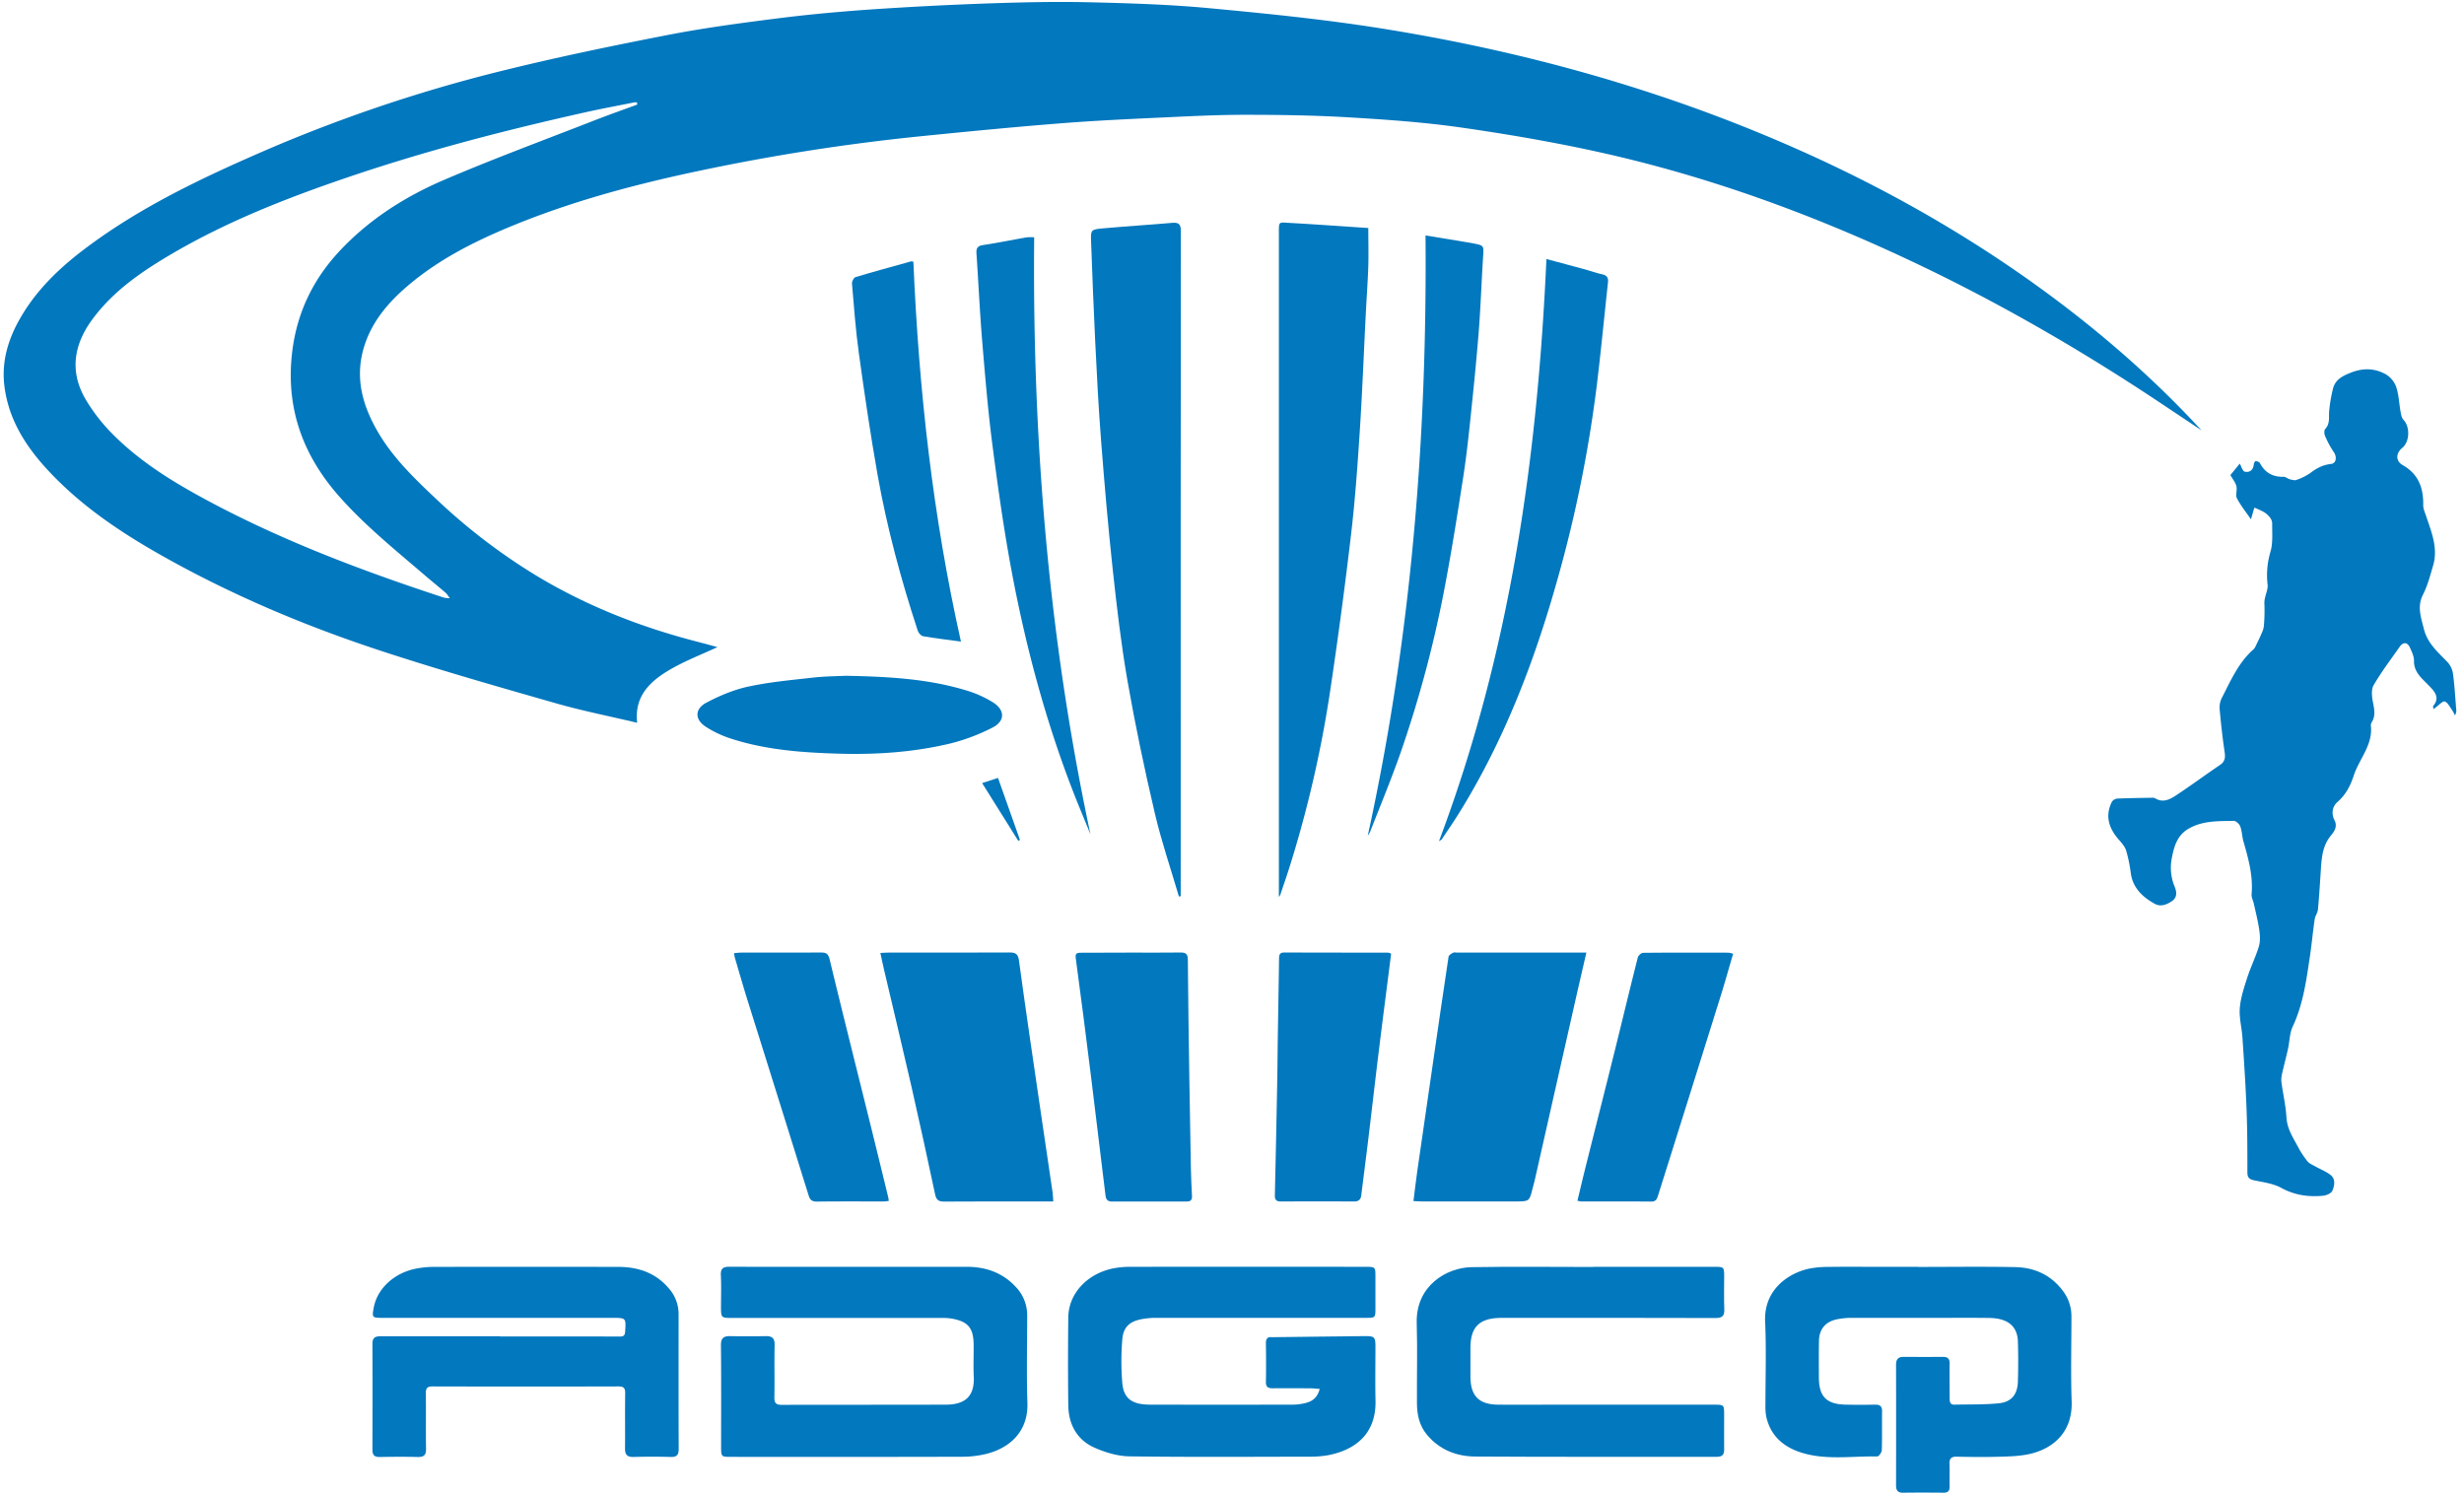
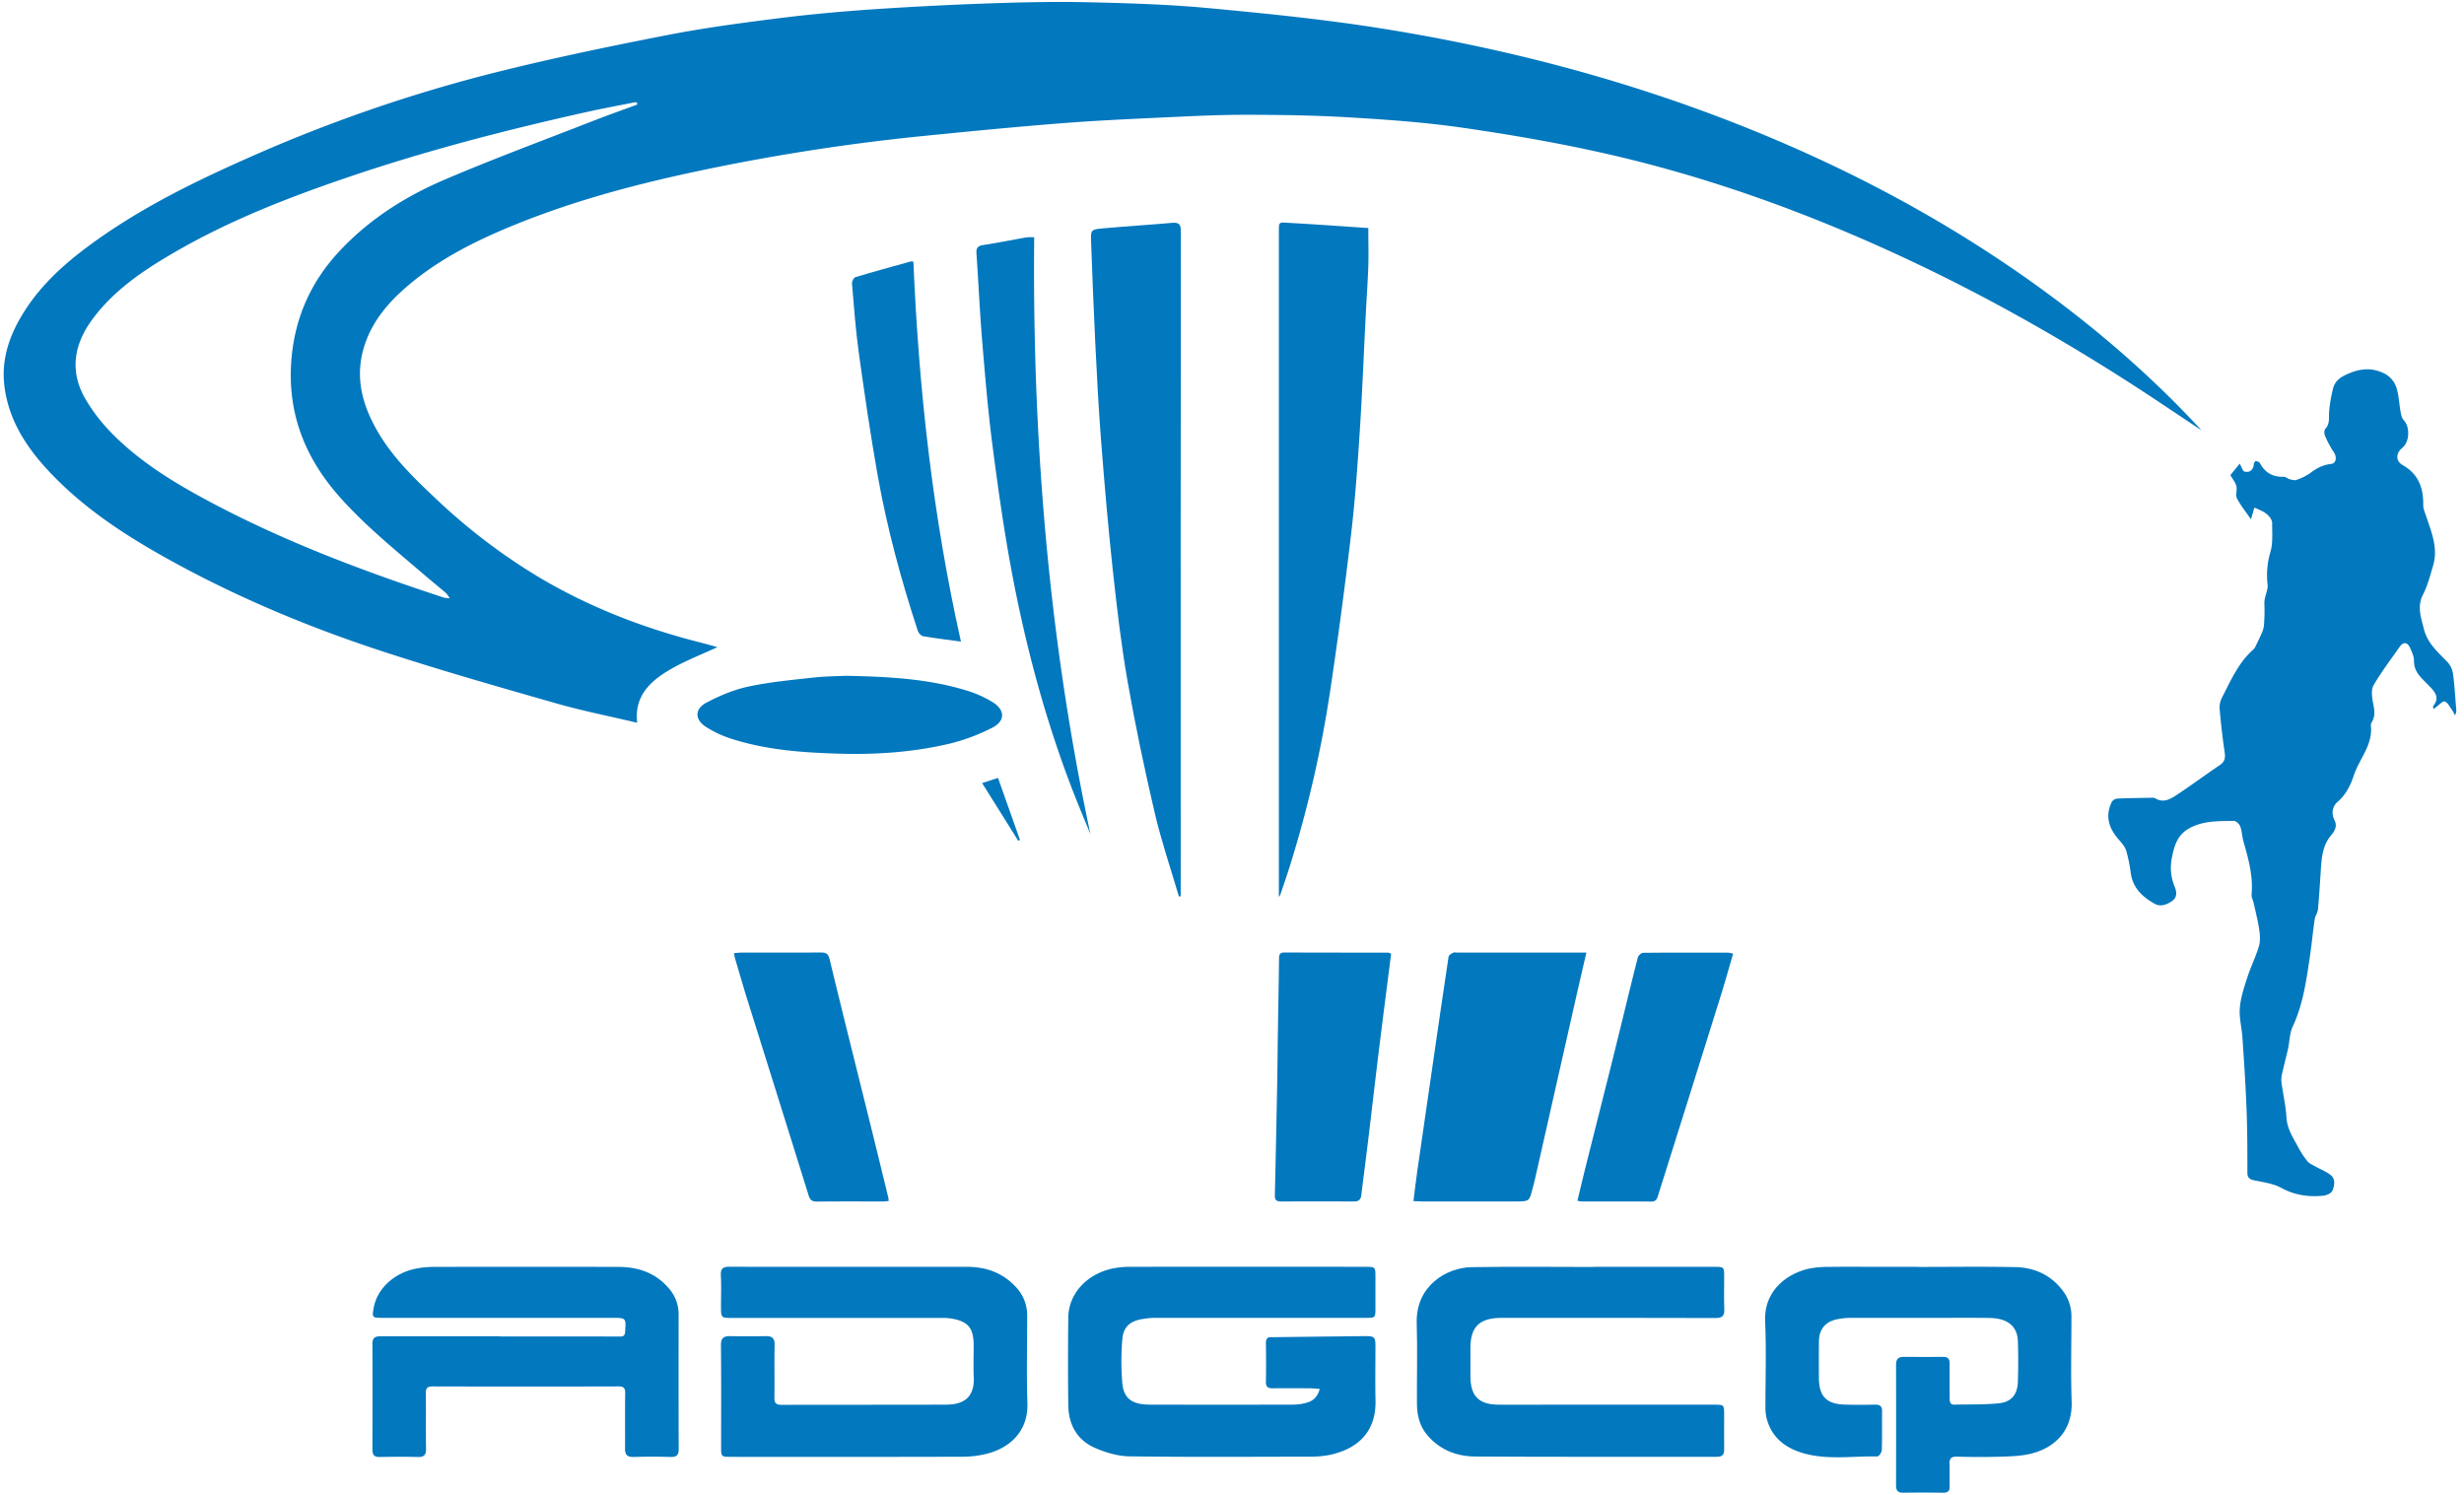
<svg xmlns="http://www.w3.org/2000/svg" width="300px" height="182px" id="Layer_1" data-name="Layer 1" viewBox="0 0 1715.39 1042.24">
  <defs>
    <style>.cls-1{fill:#0278be;}</style>
  </defs>
  <path class="cls-1" d="M1568.15,362.14c-3.42-5-7.12-9.54-9.78-14.65-1.17-2.26.32-5.77-.37-8.47s-2.61-4.91-4.2-7.73l6.53-8c1.21,2.1,2,5.22,3.4,5.57,3.5.84,6-1.07,6.39-5.09.07-.82.91-2.27,1.3-2.24,1,.08,2.52.56,2.93,1.34,3.56,6.79,9.09,9.82,16.7,9.6,1.34,0,2.66,1.32,4.08,1.69s3.42,1,4.76.47a38.07,38.07,0,0,0,9.71-4.86c4.34-3.3,8.73-5.66,14.33-6.24,3.79-.4,4.27-5,1.91-8.35a66,66,0,0,1-6.08-11.34c-.6-1.35-.65-3.87.2-4.77,3.61-3.84,2.22-8.44,2.75-12.8a105.42,105.42,0,0,1,2.7-15.54c1.69-6.14,6.63-8.62,12.44-10.9,8.64-3.4,16.75-3.08,24.43,1.23a17.08,17.08,0,0,1,7.17,8.87c1.83,5.59,2,11.71,3.08,17.58.34,1.85.81,4,2,5.31,4.64,4.84,4.32,15.24-.9,19.51-4.52,3.71-4.72,9.12.26,11.95,11.13,6.32,14.62,16.1,14.37,28.12,0,2.34,1.1,4.73,1.86,7,3.77,11.4,8.71,22.68,5,35.08-2,6.8-3.83,13.83-7,20.09-4.31,8.44-1.4,15.93.59,24,2.54,10.28,10.15,16.43,16.85,23.53a15.47,15.47,0,0,1,3.52,8.15c1.05,8,1.49,16.17,2.17,24.26a6.27,6.27,0,0,1-.9,4.3,28.6,28.6,0,0,0-2-3.72c-1.56-2.16-2.94-5.19-5.07-5.94-1.37-.48-4,2.45-6,3.87-.49.34-.93.77-1.84,1.52-.14-1.13-.49-1.95-.23-2.26,4.53-5.41,1.57-9.49-2.29-13.44-.93-.95-1.85-1.92-2.79-2.86-4.26-4.24-8.43-8.32-8.31-15.2.06-3-1.47-6.15-2.73-9-1.8-4.13-4.75-4.36-7.31-.7-6.16,8.81-12.69,17.4-18.09,26.66-1.78,3-1.25,8-.51,11.85.94,4.87,2,9.42-.79,14a4,4,0,0,0-.65,2.38c1.55,13.46-8.06,23.13-11.89,34.75-2.27,6.88-5.44,13.35-11.3,18.43-3.62,3.13-4.58,8.05-2.12,12.88,2.13,4.17-.06,7.66-2.46,10.52-5.53,6.58-6.44,14.35-7,22.38-.63,9.74-1.21,19.48-2.11,29.2-.22,2.4-2,4.64-2.3,7.06-1.22,8.31-2,16.69-3.2,25-2.55,16.9-4.69,33.87-12.12,49.68-2.18,4.65-2.11,10.32-3.26,15.49-1.29,5.83-2.86,11.6-4.15,17.43a17.36,17.36,0,0,0-.42,5.91c1.1,8.17,3,16.28,3.49,24.48.47,8,4.6,14.1,8.1,20.63a61.43,61.43,0,0,0,6.57,10c1.35,1.64,3.67,2.53,5.62,3.63,3.43,1.93,7.22,3.38,10.31,5.75,3.82,2.92,2.9,7.5,1.42,11.07-.75,1.79-4,3.29-6.34,3.52-10.22,1-19.88-.31-29.28-5.45-5.62-3.08-12.54-3.93-19-5.3-3.43-.72-4.65-2-4.65-5.61,0-15,0-29.94-.62-44.89-.62-16.37-1.74-32.72-2.83-49.07-.46-6.85-2.37-13.75-1.83-20.49.56-7.12,2.91-14.19,5.12-21.07,2.38-7.41,5.9-14.47,8.16-21.91,1.06-3.5.85-7.61.32-11.32-.88-6.18-2.45-12.27-3.78-18.38-.49-2.27-1.8-4.56-1.61-6.74,1.15-12.73-2.2-24.7-5.64-36.7-1-3.48-1-7.27-2.29-10.63-.61-1.67-3-3.87-4.49-3.83-10.56.25-21.17-.28-31.07,5.21-8.22,4.55-10.46,12.26-12,20.12a34.37,34.37,0,0,0,1.85,20.55c1.41,3.3,2,7.42-1.76,10s-8,4.26-12.2,1.91c-8.35-4.67-15.06-10.85-16.59-21.09a106,106,0,0,0-3.21-15.85c-.88-2.86-3.14-5.42-5.19-7.76-6.92-7.9-9.75-16.49-4.81-26.42a5.3,5.3,0,0,1,3.89-2.21c7.92-.36,15.86-.43,23.79-.57a4.82,4.82,0,0,1,2.43.33c5.59,3.5,10.48.74,14.87-2.16,10.26-6.77,20.14-14.11,30.34-21,3.52-2.37,3.86-5.07,3.29-9-1.48-10-2.6-20.08-3.49-30.16a14.77,14.77,0,0,1,1.58-7.71c6.18-12,11.57-24.63,22.1-33.86,1-.92,1.57-2.48,2.22-3.8,1.18-2.4,2.34-4.81,3.37-7.27a16.63,16.63,0,0,0,1.56-5,120.58,120.58,0,0,0,.39-15.43c-.32-4.84,2.64-9.51,2.23-13.4a57.45,57.45,0,0,1,2-23.1c1.85-6.29,1.09-13.37,1.2-20.11a7.63,7.63,0,0,0-2-4.31,15.24,15.24,0,0,0-4.21-3.48,61.64,61.64,0,0,0-6.24-2.83Z" />
  <path class="cls-1" d="M1336.29,883.44c22.5,0,45-.32,67.49.12,13.61.27,25.23,5.61,33.51,16.94a29.24,29.24,0,0,1,5.69,17.75c0,19.66-.53,39.35.15,59,.72,21.1-12.58,32.67-28.78,36.49-6.56,1.55-13.49,1.8-20.27,2-10.32.32-20.67.26-31,0-4.09-.1-5.27,1.43-5.11,5.25.22,5.15-.07,10.33.08,15.49.1,3.29-1.32,4.42-4.47,4.39-9.33-.1-18.67-.12-28,0-3.75.05-4.9-1.68-4.89-5.19q.1-42,0-84c0-3.79,1.44-5.55,5.27-5.53,9.16.06,18.33.08,27.5,0,3.48,0,4.66,1.52,4.6,4.88-.14,8,0,16,0,24,0,2.32.21,4.51,3.3,4.44,10.31-.23,20.67.07,30.89-.94,8.92-.89,13.12-6.16,13.39-15.17.28-9.32.3-18.67,0-28-.34-10.59-7.08-16.14-19.76-16.34s-25.34-.06-38-.06c-19.67,0-39.33,0-59,0a48.6,48.6,0,0,0-9.4,1c-8,1.63-12.4,6.9-12.54,15.09-.14,8.5-.09,17-.05,25.5.06,13.32,5.3,18.64,18.76,18.92q10.24.21,20.5,0c3.36-.06,4.85,1.17,4.8,4.67-.13,9,.12,18-.19,27,0,1.59-2.08,4.47-3.14,4.45-16.77-.34-33.77,2.45-50.26-1.9-13.41-3.54-23.83-11.16-27.14-25.72a36.14,36.14,0,0,1-.6-7.93c0-19.5.66-39-.21-58.49-1-21.8,15.59-33.57,30.53-36.9a69.83,69.83,0,0,1,13.87-1.23c10.5-.17,21-.06,31.5-.06h31Z" />
  <path class="cls-1" d="M820.69,625.16c-5.7-19.45-12.28-38.69-16.88-58.39-7.1-30.39-13.57-61-18.93-91.7-4.51-25.83-7.52-51.94-10.35-78-3.21-29.73-5.76-59.55-8.08-89.36-1.79-23-3-46.11-4.11-69.18-1.16-23.25-2-46.52-2.88-69.79-.33-8.46-.23-8.74,8.38-9.51,16-1.45,32.14-2.43,48.19-3.84,4.92-.44,6.05,1.32,6,6.08q-.18,202.71-.1,405.43v58Z" />
  <path class="cls-1" d="M890.38,625.49V163c0-8.91-.43-8,7.86-7.54,18.08,1,36.14,2.32,54.5,3.54,0,9.15.23,17.75,0,26.34-.37,11.13-1.19,22.24-1.76,33.37-1.39,27.39-2.44,54.81-4.21,82.18-1.56,24.05-3.27,48.11-6.08,72q-6.43,54.68-14.59,109.13A810.18,810.18,0,0,1,898,604c-2.08,6.67-4.39,13.27-6.62,19.89A10.79,10.79,0,0,1,890.38,625.49Z" />
  <path class="cls-1" d="M918.85,968.5c-2.79-.19-4.72-.43-6.66-.44-8.66,0-17.33-.11-26,0-3.26,0-4.92-.81-4.85-4.47.18-9,.12-18,0-27,0-2.93,1-4.45,4-4.16a4.17,4.17,0,0,0,.5,0q32.21-.39,64.42-.75c6.81-.07,7.45.64,7.45,7.38,0,12.5-.23,25,.05,37.49.55,23.68-14.58,34.64-33.16,38.19a72.23,72.23,0,0,1-13.4,1c-41.66.07-83.32.35-125-.22-8-.11-16.46-2.61-23.91-5.84-12.62-5.47-18.59-16.29-18.75-29.91-.24-20.33-.21-40.67,0-61,.15-16.31,12.5-30.1,30.47-34.15a61.62,61.62,0,0,1,13.36-1.26q81.74-.12,163.48,0c6.7,0,6.84.16,6.85,6.63q0,11.25,0,22.49c0,6.3-.16,6.46-6.48,6.46q-73.49,0-147,0a54.37,54.37,0,0,0-8.91.81c-8.79,1.48-13.43,5.48-14.1,14.27a185.26,185.26,0,0,0,0,30.44c1,10.83,6.83,14.94,19.2,15q50,.12,100,0a35.9,35.9,0,0,0,8.86-1.21C914,977,917.33,974.36,918.85,968.5Z" />
  <path class="cls-1" d="M592.38,883.36q40.25,0,80.5,0c13.08,0,24.59,4,33.69,13.62a28.63,28.63,0,0,1,8.33,20.26c0,20.34-.53,40.69.15,61s-12.76,31.6-28.63,35.55a70.62,70.62,0,0,1-16.78,2q-80.49.21-161,.08c-7.15,0-7.16,0-7.16-7.29,0-23.5.14-47-.11-70.5-.05-5,1.88-6.46,6.42-6.38,8.33.15,16.67.13,25,0,4.44-.07,6.12,1.66,6,6.26-.26,12.16.06,24.33-.16,36.49-.08,4,1.3,5.17,5.19,5.16,38.16-.11,76.33,0,114.5-.14,12.59-.06,20-5.17,19.31-19.54-.34-7.32,0-14.66-.07-22-.06-12-3.85-16.53-15.65-18.53a41.43,41.43,0,0,0-7-.39q-72.75,0-145.5,0c-8,0-8,0-8-8.22,0-7.17.27-14.35-.1-21.49-.24-4.72,1.48-6,6-6C535.71,883.43,564.05,883.35,592.38,883.36Z" />
  <path class="cls-1" d="M347.46,931.91c27.83,0,55.67,0,83.5.06,2.65,0,3.44-.84,3.61-3.38.64-9.64.72-9.64-9.08-9.64h-160c-7.34,0-7.5-.21-6.17-7.28,2.48-13.17,14.22-24.07,29.48-27.06a65.84,65.84,0,0,1,12.38-1.2q64.24-.12,128.51,0c14,0,26.22,4.12,35.48,15.13a26.91,26.91,0,0,1,6.67,17.83c0,31.34-.05,62.67.07,94,0,4.06-1.25,5.68-5.47,5.57q-13-.36-26,0c-4.38.12-6-1.59-5.94-5.84.12-12.84-.08-25.67.11-38.51.06-3.7-1-4.84-4.79-4.83q-64.76.18-129.52,0c-3.9,0-4.74,1.42-4.69,5,.17,12.83-.07,25.67.14,38.5.07,4.44-1.56,5.83-5.87,5.71-8.82-.25-17.66-.17-26.5,0-3.68.06-5-1.44-5-5.06.08-24.67.12-49.34,0-74,0-5.11,3.1-5.11,6.59-5.12h82.51Z" />
  <path class="cls-1" d="M1109.61,883.35h84.48c6.59,0,6.76.19,6.77,6.71,0,7.66-.22,15.34.08,23,.19,4.69-1.62,6-6.13,6q-72.48-.19-145-.08c-1.83,0-3.66,0-5.5,0-14.24.34-20.31,6.49-20.37,20.67,0,6.83-.05,13.66,0,20.5.13,13.33,5.87,19.17,19.26,19.34,11.33.14,22.66,0,34,0h116.49c7.14,0,7.15,0,7.15,7.34,0,8-.08,16,0,24,0,3.64-1.44,5-5.07,5-56.16-.06-112.32.17-168.48-.19-13-.09-24.8-4.63-33.58-15.08-5.33-6.34-7-13.89-7.06-21.84-.13-18.67.41-37.35-.16-56-.79-26.24,21-38.81,38.07-39.11,28.32-.5,56.66-.14,85-.14Z" />
-   <path class="cls-1" d="M612.53,664.52c2.48-.12,4.11-.27,5.75-.27,28,0,56,.06,84-.08,4.34,0,6.23.72,6.91,5.78,4.63,34.19,9.73,68.32,14.71,102.46,2.88,19.7,5.83,39.38,8.71,59.07.28,1.92.3,3.89.47,6.3h-4.89c-23.66,0-47.32-.08-71,.09-3.77,0-5.59-.83-6.44-4.8-5.32-25-10.74-50-16.43-74.89-6.19-27.17-12.71-54.26-19.08-81.39C614.33,673,613.53,669.08,612.53,664.52Z" />
  <path class="cls-1" d="M984.21,837.51c.92-7.23,1.68-13.94,2.63-20.62q5.34-37.21,10.78-74.41c3.65-25.12,7.27-50.25,11.07-75.36.17-1.08,1.91-2.11,3.13-2.77.78-.42,1.95-.1,2.95-.1h90c-2.15,9.31-4.14,17.83-6.08,26.36q-15,66.51-30.07,133c-.37,1.62-.89,3.21-1.28,4.82-2.29,9.34-2.28,9.34-12,9.34q-32.5,0-65,0C988.58,837.77,986.8,837.63,984.21,837.51Z" />
-   <path class="cls-1" d="M1076.92,180.62c9.34,2.51,18.14,4.84,26.92,7.24,4,1.1,7.93,2.54,12,3.42,3.33.72,4.36,2.52,4,5.67-2.6,23.9-4.88,47.83-7.79,71.69a907,907,0,0,1-28.17,138c-15.87,55.93-36.65,109.83-67.36,159.5-4,6.51-8.38,12.81-12.61,19.19-.16.24-.52.35-1.9,1.23C1051.44,455.43,1070.69,319.74,1076.92,180.62Z" />
  <path class="cls-1" d="M968.65,665c-2.87,22.64-5.78,45-8.53,67.36-2.52,20.41-4.84,40.85-7.31,61.26-1.62,13.35-3.35,26.69-5,40-.38,3-2,4.19-5,4.18q-25.49-.14-51,0c-3.37,0-4.3-1.27-4.23-4.43q.95-40.92,1.7-81.84c.17-8.83.19-17.65.33-26.48.29-18.8.64-37.6.89-56.41,0-2.65.32-4.47,3.68-4.46,24.15.09,48.3.08,72.45.12A10.75,10.75,0,0,1,968.65,665Z" />
-   <path class="cls-1" d="M787.61,664.25c11.33,0,22.66.09,34-.06,3.67-.05,5.27.77,5.3,5,.2,28.31.65,56.61,1.07,84.92q.46,30.72,1.07,61.43c.12,6.15.44,12.3.75,18.45.15,2.77-1,3.87-3.78,3.85-17.32-.07-34.65,0-52,0-2.81,0-4.15-1.17-4.5-4.1q-5-41.53-10.11-83t-10.7-82.92c-.44-3.39,1.56-3.47,3.9-3.47Z" />
-   <path class="cls-1" d="M992.63,164.17l28.13,4.64c1.81.3,3.61.57,5.4.94,7.28,1.5,7.1,1.5,6.62,9.17-1.1,17.24-1.69,34.51-3,51.73-1.58,20-3.61,40-5.69,59.93-1.43,13.7-2.94,27.42-5,41-3.75,24.26-7.59,48.51-12.08,72.63a812.72,812.72,0,0,1-32,121.31c-6.46,18.35-13.94,36.34-21,54.48a25,25,0,0,1-1.65,2.7C982.69,444.19,993.79,305.13,992.63,164.17Z" />
  <path class="cls-1" d="M719.77,165.47C718.45,306,729.72,444.62,759,581.7c-4.17-10.23-8.49-20.4-12.47-30.71-19.21-49.79-32.88-101.19-42.64-153.56-5.44-29.19-9.55-58.66-13.36-88.12-3.06-23.69-5-47.53-7-71.34-1.68-20.36-2.6-40.79-4-61.18-.25-3.61.65-5.32,4.59-5.91,10.18-1.53,20.27-3.6,30.42-5.38A35.51,35.51,0,0,1,719.77,165.47Z" />
  <path class="cls-1" d="M1207.09,665.08c-3.12,10.6-6,21-9.23,31.21q-21.42,68.52-43,137c-.77,2.46-1.35,4.6-4.81,4.57-16.33-.16-32.66-.07-49-.1a15.45,15.45,0,0,1-2.5-.5c1.93-8,3.76-15.85,5.72-23.65,6.77-27.06,13.65-54.09,20.37-81.16,5.37-21.59,10.51-43.22,16-64.79.34-1.35,2.42-3.24,3.7-3.25,19.83-.2,39.66-.14,59.49-.1A16,16,0,0,1,1207.09,665.08Z" />
  <path class="cls-1" d="M618.39,837.43c-1.4.14-2.53.34-3.65.34-15.5,0-31-.08-46.51.09-3.24,0-4.72-1.07-5.67-4.12q-21.15-67.83-42.45-135.62C516.94,688,514,677.75,511,667.56a26.13,26.13,0,0,1-.47-2.93c1.92-.14,3.5-.37,5.09-.37,18.51,0,37,0,55.51-.06,3.45,0,5.05.74,6,4.66,8.88,36.82,18.12,73.55,27.23,110.31Q611.25,807,618,834.81C618.2,835.58,618.24,836.38,618.39,837.43Z" />
  <path class="cls-1" d="M635.55,182.51c3.76,89.1,13.52,177.41,33.16,264.86-9.1-1.24-17.78-2.26-26.39-3.73-1.44-.25-3.19-2.24-3.7-3.78-11.67-35.57-21.44-71.68-28-108.53-5-28.24-9.15-56.65-13.1-85.06-2.24-16.1-3.39-32.36-4.79-48.57-.12-1.46,1.24-4.1,2.44-4.46,12.89-3.87,25.88-7.4,38.85-11C634.4,182.14,634.9,182.39,635.55,182.51Z" />
  <path class="cls-1" d="M588.42,471.23c30.57.58,57.92,2.2,84.39,10.32a77.19,77.19,0,0,1,18.11,8.13c8.64,5.4,8.71,13.16-.33,17.73a137.08,137.08,0,0,1-29.7,11.13c-25.33,6-51.27,7.76-77.23,7s-51.8-2.63-76.64-10.94a73.6,73.6,0,0,1-16.11-7.76c-7.84-5-8-12.46.3-16.86,9.15-4.83,19-9,29.1-11.19,14.87-3.2,30.15-4.6,45.31-6.3C574.19,471.55,582.87,471.52,588.42,471.23Z" />
  <path class="cls-1" d="M683.47,546.05l11.08-3.61c5.18,14.61,10.25,28.92,15.31,43.23l-1.17.64C700.45,573.15,692.2,560,683.47,546.05Z" />
  <path class="cls-1" d="M1429.37,206.88C1373,165,1312.31,130.54,1248,102.33c-92-40.36-188-66.92-287-82.63-39.51-6.26-79.41-10.28-119.26-14-27.47-2.58-55.13-3.44-82.73-4.1-22.8-.55-45.64-.07-68.44.69q-40.9,1.38-81.74,4.1c-22.22,1.51-44.43,3.46-66.52,6.25-26.52,3.34-53.08,6.85-79.31,12-39.29,7.67-78.55,15.81-117.38,25.51a1056.64,1056.64,0,0,0-167.55,57.16c-41.1,18-81.44,37.42-117.68,64.28C41.71,185.4,24.8,201.1,13,221.55,4.59,236-.19,251.53,1.68,268.32c2.54,22.75,13.92,41.4,29,58,24.77,27.25,55.19,47,87.09,64.58C165.43,417.2,215.6,438,267.28,454.81c39.36,12.84,79.2,24.21,119,35.59,18.48,5.29,37.41,9,56.69,13.61-2.14-18.54,9-28.89,22.42-36.82,10.82-6.37,22.72-10.89,33.55-15.95-3.79-1-8.76-2.41-13.75-3.69-38.92-10-76-24.41-110.63-45a414.39,414.39,0,0,1-72.16-55c-14.66-13.83-29.21-27.86-39.65-45.41-11-18.53-16.79-38-10.41-59.6,5.37-18.12,17.13-31.8,31.19-43.69,21.35-18.07,46-30.51,71.64-41.1,41.38-17.07,84.39-28.68,128.06-38a1452.13,1452.13,0,0,1,160-25c31.58-3.17,63.19-6.24,94.83-8.74,23.86-1.89,47.8-3,71.71-4.1,19.12-.9,38.26-1.88,57.39-1.86,24.13,0,48.29.37,72.37,1.8,26.19,1.56,52.45,3.41,78.39,7.14,32.7,4.7,65.35,10.31,97.59,17.51,73.86,16.5,144.66,42.21,213.14,74.32,60.9,28.55,119,62,175,99.24q15,10,30,20C1501.85,265.51,1466.85,234.76,1429.37,206.88ZM412.38,84.26c-34.72,13.57-69.72,26.49-104,41.16-27.21,11.66-52.17,27.51-72.69,49.38-19.28,20.55-30.62,44.67-33.53,73-3.93,38.26,8.34,70.58,33.53,98.89,17.92,20.14,38.82,36.95,59.15,54.41,4.8,4.12,9.74,8.08,14.54,12.2.94.79,1.56,1.95,3,3.86a24.87,24.87,0,0,1-4.15-.43C253,398.62,198.63,378.24,147.1,351c-25.81-13.66-50.87-28.65-71.37-49.85A122,122,0,0,1,58.5,278.63c-11.48-19.48-8.37-38.38,4.64-56C78,202.5,98.3,188.8,119.53,176.42c38.31-22.34,79.38-38.39,121.22-52.64C295.3,105.2,351,90.76,407.19,78.23c11.19-2.5,22.47-4.58,33.72-6.83a9.41,9.41,0,0,1,1.84,0l.33,1.49C432.84,76.65,422.55,80.29,412.38,84.26Z" />
</svg>